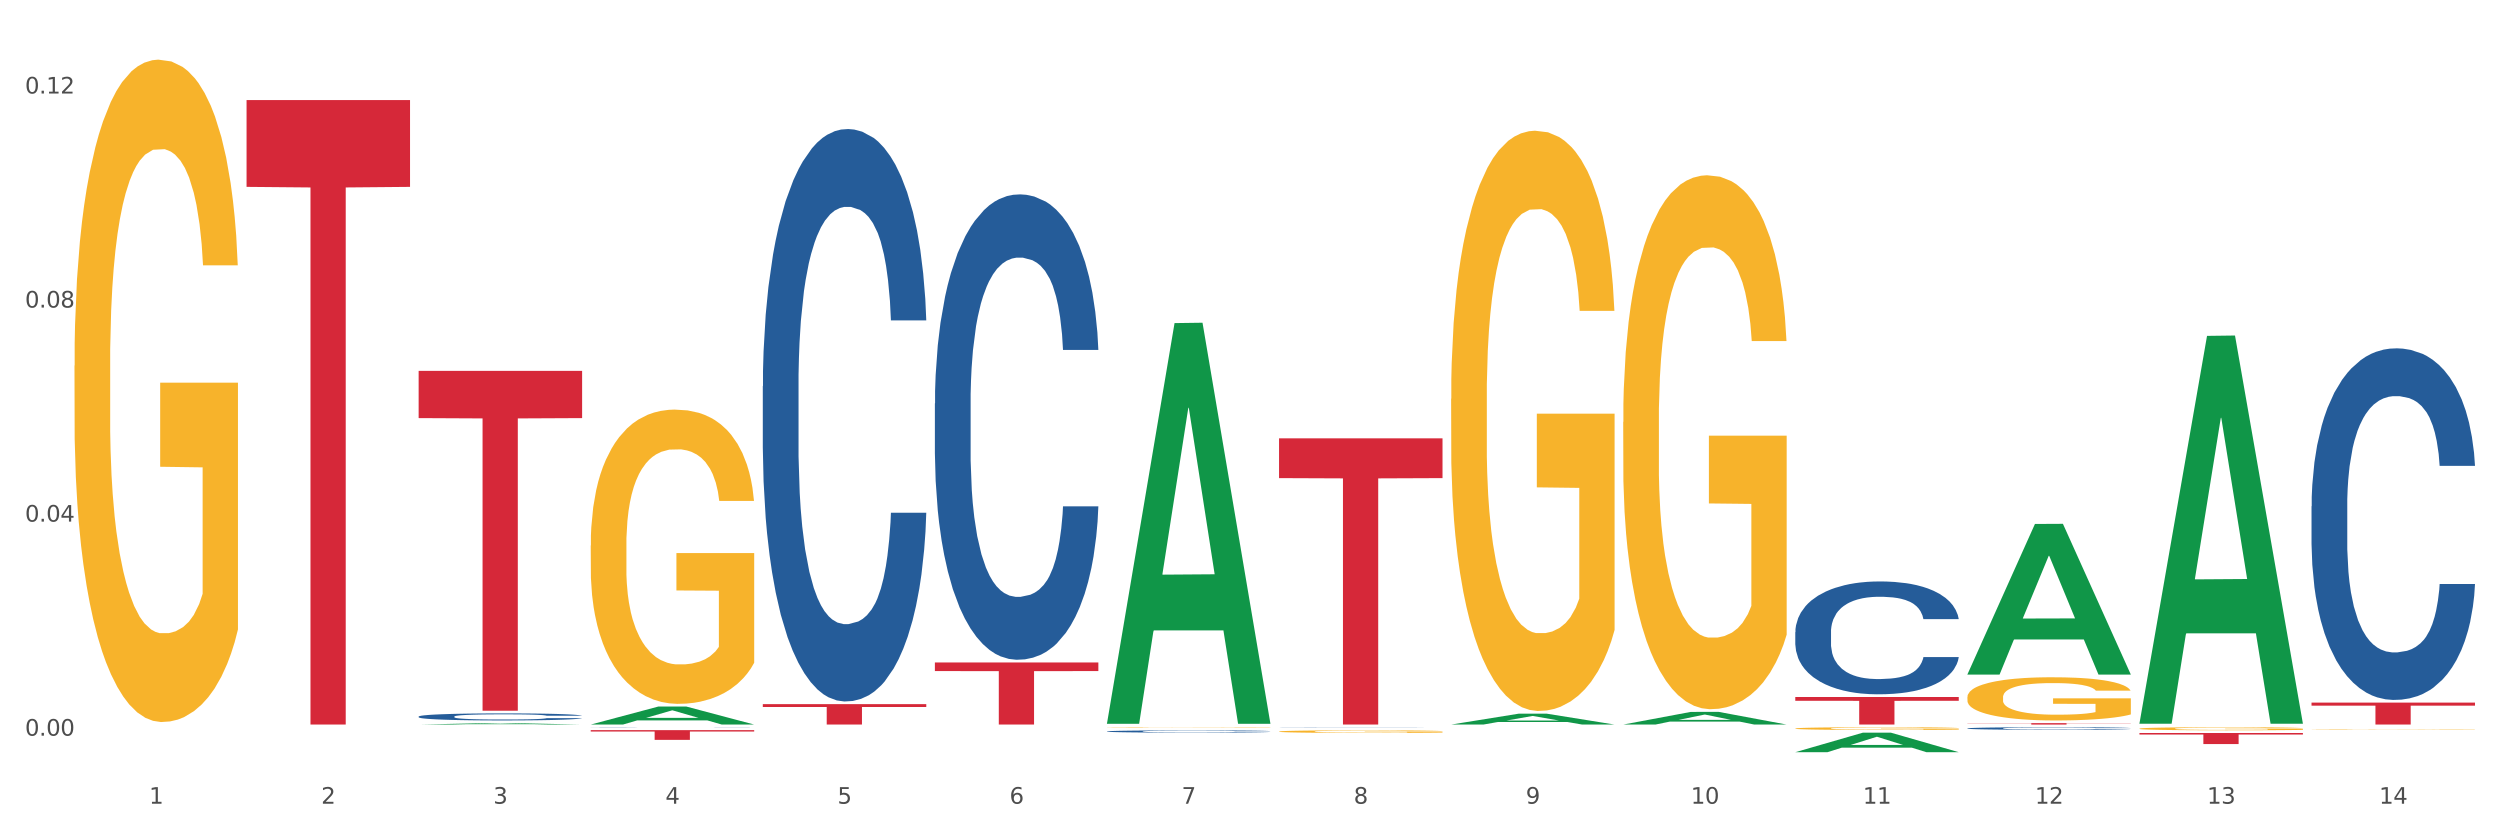
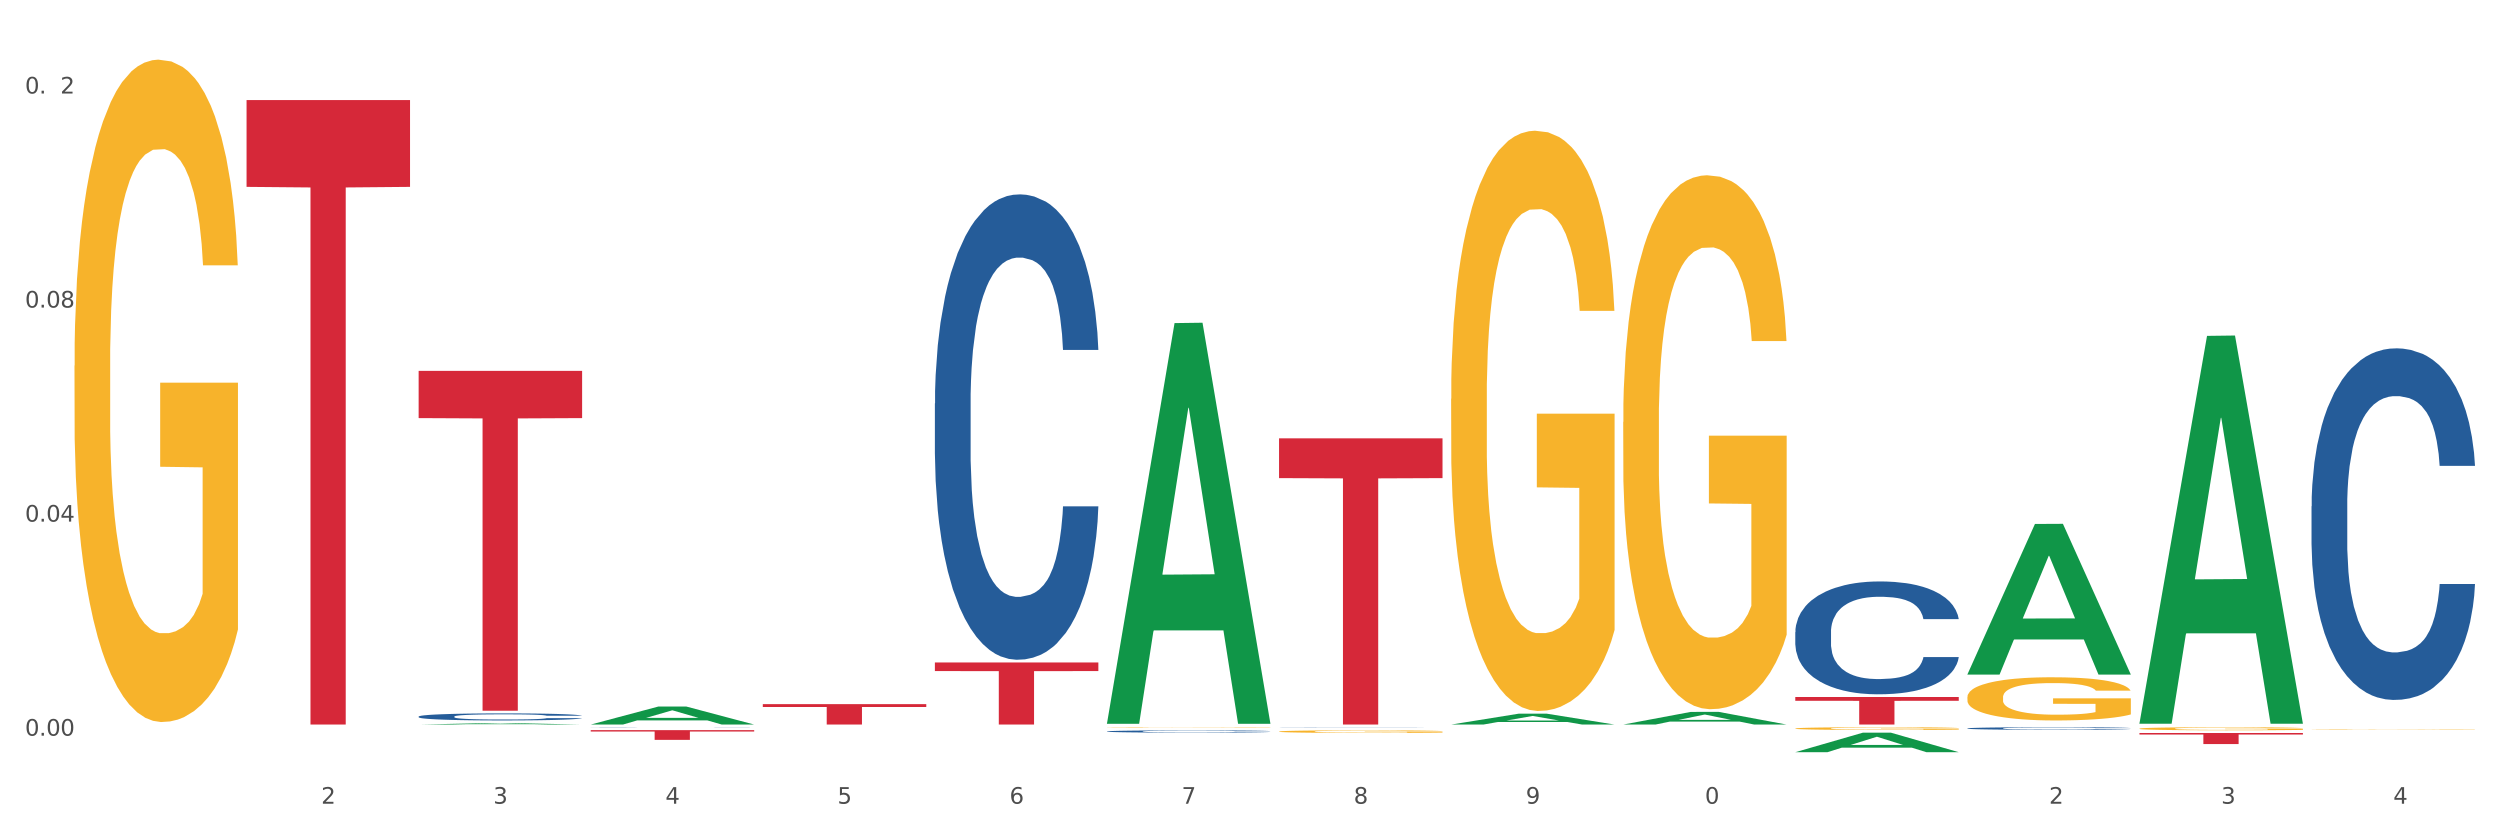
<svg xmlns="http://www.w3.org/2000/svg" xmlns:xlink="http://www.w3.org/1999/xlink" width="1080pt" height="360pt" viewBox="0 0 1080 360" version="1.1">
  <rect x="0" y="0" width="1080" height="360" fill="#333333" stroke="none" />
  <defs>
    <style type="text/css">*{stroke-linejoin: round; stroke-linecap: butt}</style>
  </defs>
  <g id="figure_1">
    <g id="patch_1">
      <path d="M 0 360  L 1080 360  L 1080 0  L 0 0  z " style="fill: #ffffff; stroke: #ffffff; stroke-linejoin: miter" />
    </g>
    <g id="axes_1">
      <g id="matplotlib.axis_1">
        <g id="xtick_1">
          <g id="text_1">
            <g style="fill: #4d4d4d" transform="translate(64.432 347.204) scale(0.096 -0.096)">
              <defs>
-                 <path id="DejaVuSans-31" d="M 794 531  L 1825 531  L 1825 4091  L 703 3866  L 703 4441  L 1819 4666  L 2450 4666  L 2450 531  L 3481 531  L 3481 0  L 794 0  L 794 531  z " transform="scale(0.016)" />
-               </defs>
+                 </defs>
              <use xlink:href="#DejaVuSans-31" />
            </g>
          </g>
        </g>
        <g id="xtick_2">
          <g id="text_2">
            <g style="fill: #4d4d4d" transform="translate(138.771 347.204) scale(0.096 -0.096)">
              <defs>
                <path id="DejaVuSans-32" d="M 1228 531  L 3431 531  L 3431 0  L 469 0  L 469 531  Q 828 903 1448 1529  Q 2069 2156 2228 2338  Q 2531 2678 2651 2914  Q 2772 3150 2772 3378  Q 2772 3750 2511 3984  Q 2250 4219 1831 4219  Q 1534 4219 1204 4116  Q 875 4013 500 3803  L 500 4441  Q 881 4594 1212 4672  Q 1544 4750 1819 4750  Q 2544 4750 2975 4387  Q 3406 4025 3406 3419  Q 3406 3131 3298 2873  Q 3191 2616 2906 2266  Q 2828 2175 2409 1742  Q 1991 1309 1228 531  z " transform="scale(0.016)" />
              </defs>
              <use xlink:href="#DejaVuSans-32" />
            </g>
          </g>
        </g>
        <g id="xtick_3">
          <g id="text_3">
            <g style="fill: #4d4d4d" transform="translate(213.109 347.204) scale(0.096 -0.096)">
              <defs>
                <path id="DejaVuSans-33" d="M 2597 2516  Q 3050 2419 3304 2112  Q 3559 1806 3559 1356  Q 3559 666 3084 287  Q 2609 -91 1734 -91  Q 1441 -91 1130 -33  Q 819 25 488 141  L 488 750  Q 750 597 1062 519  Q 1375 441 1716 441  Q 2309 441 2620 675  Q 2931 909 2931 1356  Q 2931 1769 2642 2001  Q 2353 2234 1838 2234  L 1294 2234  L 1294 2753  L 1863 2753  Q 2328 2753 2575 2939  Q 2822 3125 2822 3475  Q 2822 3834 2567 4026  Q 2313 4219 1838 4219  Q 1578 4219 1281 4162  Q 984 4106 628 3988  L 628 4550  Q 988 4650 1302 4700  Q 1616 4750 1894 4750  Q 2613 4750 3031 4423  Q 3450 4097 3450 3541  Q 3450 3153 3228 2886  Q 3006 2619 2597 2516  z " transform="scale(0.016)" />
              </defs>
              <use xlink:href="#DejaVuSans-33" />
            </g>
          </g>
        </g>
        <g id="xtick_4">
          <g id="text_4">
            <g style="fill: #4d4d4d" transform="translate(287.448 347.204) scale(0.096 -0.096)">
              <defs>
                <path id="DejaVuSans-34" d="M 2419 4116  L 825 1625  L 2419 1625  L 2419 4116  z M 2253 4666  L 3047 4666  L 3047 1625  L 3713 1625  L 3713 1100  L 3047 1100  L 3047 0  L 2419 0  L 2419 1100  L 313 1100  L 313 1709  L 2253 4666  z " transform="scale(0.016)" />
              </defs>
              <use xlink:href="#DejaVuSans-34" />
            </g>
          </g>
        </g>
        <g id="xtick_5">
          <g id="text_5">
            <g style="fill: #4d4d4d" transform="translate(361.787 347.204) scale(0.096 -0.096)">
              <defs>
                <path id="DejaVuSans-35" d="M 691 4666  L 3169 4666  L 3169 4134  L 1269 4134  L 1269 2991  Q 1406 3038 1543 3061  Q 1681 3084 1819 3084  Q 2600 3084 3056 2656  Q 3513 2228 3513 1497  Q 3513 744 3044 326  Q 2575 -91 1722 -91  Q 1428 -91 1123 -41  Q 819 9 494 109  L 494 744  Q 775 591 1075 516  Q 1375 441 1709 441  Q 2250 441 2565 725  Q 2881 1009 2881 1497  Q 2881 1984 2565 2268  Q 2250 2553 1709 2553  Q 1456 2553 1204 2497  Q 953 2441 691 2322  L 691 4666  z " transform="scale(0.016)" />
              </defs>
              <use xlink:href="#DejaVuSans-35" />
            </g>
          </g>
        </g>
        <g id="xtick_6">
          <g id="text_6">
            <g style="fill: #4d4d4d" transform="translate(436.125 347.204) scale(0.096 -0.096)">
              <defs>
                <path id="DejaVuSans-36" d="M 2113 2584  Q 1688 2584 1439 2293  Q 1191 2003 1191 1497  Q 1191 994 1439 701  Q 1688 409 2113 409  Q 2538 409 2786 701  Q 3034 994 3034 1497  Q 3034 2003 2786 2293  Q 2538 2584 2113 2584  z M 3366 4563  L 3366 3988  Q 3128 4100 2886 4159  Q 2644 4219 2406 4219  Q 1781 4219 1451 3797  Q 1122 3375 1075 2522  Q 1259 2794 1537 2939  Q 1816 3084 2150 3084  Q 2853 3084 3261 2657  Q 3669 2231 3669 1497  Q 3669 778 3244 343  Q 2819 -91 2113 -91  Q 1303 -91 875 529  Q 447 1150 447 2328  Q 447 3434 972 4092  Q 1497 4750 2381 4750  Q 2619 4750 2861 4703  Q 3103 4656 3366 4563  z " transform="scale(0.016)" />
              </defs>
              <use xlink:href="#DejaVuSans-36" />
            </g>
          </g>
        </g>
        <g id="xtick_7">
          <g id="text_7">
            <g style="fill: #4d4d4d" transform="translate(510.464 347.204) scale(0.096 -0.096)">
              <defs>
                <path id="DejaVuSans-37" d="M 525 4666  L 3525 4666  L 3525 4397  L 1831 0  L 1172 0  L 2766 4134  L 525 4134  L 525 4666  z " transform="scale(0.016)" />
              </defs>
              <use xlink:href="#DejaVuSans-37" />
            </g>
          </g>
        </g>
        <g id="xtick_8">
          <g id="text_8">
            <g style="fill: #4d4d4d" transform="translate(584.803 347.204) scale(0.096 -0.096)">
              <defs>
                <path id="DejaVuSans-38" d="M 2034 2216  Q 1584 2216 1326 1975  Q 1069 1734 1069 1313  Q 1069 891 1326 650  Q 1584 409 2034 409  Q 2484 409 2743 651  Q 3003 894 3003 1313  Q 3003 1734 2745 1975  Q 2488 2216 2034 2216  z M 1403 2484  Q 997 2584 770 2862  Q 544 3141 544 3541  Q 544 4100 942 4425  Q 1341 4750 2034 4750  Q 2731 4750 3128 4425  Q 3525 4100 3525 3541  Q 3525 3141 3298 2862  Q 3072 2584 2669 2484  Q 3125 2378 3379 2068  Q 3634 1759 3634 1313  Q 3634 634 3220 271  Q 2806 -91 2034 -91  Q 1263 -91 848 271  Q 434 634 434 1313  Q 434 1759 690 2068  Q 947 2378 1403 2484  z M 1172 3481  Q 1172 3119 1398 2916  Q 1625 2713 2034 2713  Q 2441 2713 2670 2916  Q 2900 3119 2900 3481  Q 2900 3844 2670 4047  Q 2441 4250 2034 4250  Q 1625 4250 1398 4047  Q 1172 3844 1172 3481  z " transform="scale(0.016)" />
              </defs>
              <use xlink:href="#DejaVuSans-38" />
            </g>
          </g>
        </g>
        <g id="xtick_9">
          <g id="text_9">
            <g style="fill: #4d4d4d" transform="translate(659.142 347.204) scale(0.096 -0.096)">
              <defs>
                <path id="DejaVuSans-39" d="M 703 97  L 703 672  Q 941 559 1184 500  Q 1428 441 1663 441  Q 2288 441 2617 861  Q 2947 1281 2994 2138  Q 2813 1869 2534 1725  Q 2256 1581 1919 1581  Q 1219 1581 811 2004  Q 403 2428 403 3163  Q 403 3881 828 4315  Q 1253 4750 1959 4750  Q 2769 4750 3195 4129  Q 3622 3509 3622 2328  Q 3622 1225 3098 567  Q 2575 -91 1691 -91  Q 1453 -91 1209 -44  Q 966 3 703 97  z M 1959 2075  Q 2384 2075 2632 2365  Q 2881 2656 2881 3163  Q 2881 3666 2632 3958  Q 2384 4250 1959 4250  Q 1534 4250 1286 3958  Q 1038 3666 1038 3163  Q 1038 2656 1286 2365  Q 1534 2075 1959 2075  z " transform="scale(0.016)" />
              </defs>
              <use xlink:href="#DejaVuSans-39" />
            </g>
          </g>
        </g>
        <g id="xtick_10">
          <g id="text_10">
            <g style="fill: #4d4d4d" transform="translate(730.426 347.204) scale(0.096 -0.096)">
              <defs>
                <path id="DejaVuSans-30" d="M 2034 4250  Q 1547 4250 1301 3770  Q 1056 3291 1056 2328  Q 1056 1369 1301 889  Q 1547 409 2034 409  Q 2525 409 2770 889  Q 3016 1369 3016 2328  Q 3016 3291 2770 3770  Q 2525 4250 2034 4250  z M 2034 4750  Q 2819 4750 3233 4129  Q 3647 3509 3647 2328  Q 3647 1150 3233 529  Q 2819 -91 2034 -91  Q 1250 -91 836 529  Q 422 1150 422 2328  Q 422 3509 836 4129  Q 1250 4750 2034 4750  z " transform="scale(0.016)" />
              </defs>
              <use xlink:href="#DejaVuSans-31" />
              <use xlink:href="#DejaVuSans-30" transform="translate(63.623 0)" />
            </g>
          </g>
        </g>
        <g id="xtick_11">
          <g id="text_11">
            <g style="fill: #4d4d4d" transform="translate(804.765 347.204) scale(0.096 -0.096)">
              <use xlink:href="#DejaVuSans-31" />
              <use xlink:href="#DejaVuSans-31" transform="translate(63.623 0)" />
            </g>
          </g>
        </g>
        <g id="xtick_12">
          <g id="text_12">
            <g style="fill: #4d4d4d" transform="translate(879.104 347.204) scale(0.096 -0.096)">
              <use xlink:href="#DejaVuSans-31" />
              <use xlink:href="#DejaVuSans-32" transform="translate(63.623 0)" />
            </g>
          </g>
        </g>
        <g id="xtick_13">
          <g id="text_13">
            <g style="fill: #4d4d4d" transform="translate(953.442 347.204) scale(0.096 -0.096)">
              <use xlink:href="#DejaVuSans-31" />
              <use xlink:href="#DejaVuSans-33" transform="translate(63.623 0)" />
            </g>
          </g>
        </g>
        <g id="xtick_14">
          <g id="text_14">
            <g style="fill: #4d4d4d" transform="translate(1027.781 347.204) scale(0.096 -0.096)">
              <use xlink:href="#DejaVuSans-31" />
              <use xlink:href="#DejaVuSans-34" transform="translate(63.623 0)" />
            </g>
          </g>
        </g>
        <g id="xtick_15" />
        <g id="xtick_16" />
        <g id="xtick_17" />
        <g id="xtick_18" />
        <g id="xtick_19" />
        <g id="xtick_20" />
        <g id="xtick_21" />
        <g id="xtick_22" />
        <g id="xtick_23" />
        <g id="xtick_24" />
        <g id="xtick_25" />
        <g id="xtick_26" />
        <g id="xtick_27" />
      </g>
      <g id="matplotlib.axis_2">
        <g id="ytick_1">
          <g id="text_15">
            <g style="fill: #4d4d4d" transform="translate(10.8 317.814) scale(0.096 -0.096)">
              <defs>
                <path id="DejaVuSans-2e" d="M 684 794  L 1344 794  L 1344 0  L 684 0  L 684 794  z " transform="scale(0.016)" />
              </defs>
              <use xlink:href="#DejaVuSans-30" />
              <use xlink:href="#DejaVuSans-2e" transform="translate(63.623 0)" />
              <use xlink:href="#DejaVuSans-30" transform="translate(95.41 0)" />
              <use xlink:href="#DejaVuSans-30" transform="translate(159.033 0)" />
            </g>
          </g>
        </g>
        <g id="ytick_2">
          <g id="text_16">
            <g style="fill: #4d4d4d" transform="translate(10.8 225.344) scale(0.096 -0.096)">
              <use xlink:href="#DejaVuSans-30" />
              <use xlink:href="#DejaVuSans-2e" transform="translate(63.623 0)" />
              <use xlink:href="#DejaVuSans-30" transform="translate(95.41 0)" />
              <use xlink:href="#DejaVuSans-34" transform="translate(159.033 0)" />
            </g>
          </g>
        </g>
        <g id="ytick_3">
          <g id="text_17">
            <g style="fill: #4d4d4d" transform="translate(10.8 132.873) scale(0.096 -0.096)">
              <use xlink:href="#DejaVuSans-30" />
              <use xlink:href="#DejaVuSans-2e" transform="translate(63.623 0)" />
              <use xlink:href="#DejaVuSans-30" transform="translate(95.41 0)" />
              <use xlink:href="#DejaVuSans-38" transform="translate(159.033 0)" />
            </g>
          </g>
        </g>
        <g id="ytick_4">
          <g id="text_18">
            <g style="fill: #4d4d4d" transform="translate(10.8 40.403) scale(0.096 -0.096)">
              <use xlink:href="#DejaVuSans-30" />
              <use xlink:href="#DejaVuSans-2e" transform="translate(63.623 0)" />
              <use xlink:href="#DejaVuSans-31" transform="translate(95.41 0)" />
              <use xlink:href="#DejaVuSans-32" transform="translate(159.033 0)" />
            </g>
          </g>
        </g>
        <g id="ytick_5" />
        <g id="ytick_6" />
        <g id="ytick_7" />
      </g>
      <g id="PolyCollection_1">
        <path d="M 180.852 313.012  L 180.925 313.012  L 210.048 312.389  L 222.133 312.388  L 251.474 313.013  L 237.495 313.013  L 231.161 312.868  L 201.092 312.868  L 200.874 312.87  L 194.758 313.013  L 180.852 313.013  L 180.852 313.012  L 204.878 312.781  L 227.375 312.78  L 216.236 312.522  L 216.09 312.52  L 215.945 312.522  L 204.806 312.78  L 204.878 312.781  L 180.852 313.012  z " clip-path="url(#p98facc1969)" style="fill: #109648" />
-         <path d="M 329.53 166.857  L 329.613 166.631  L 329.613 160.307  L 329.864 151.725  L 330.782 135.916  L 331.951 123.946  L 333.954 109.943  L 335.039 104.071  L 336.458 97.521  L 339.38 86.906  L 342.719 77.872  L 345.057 72.904  L 346.81 69.742  L 350.733 64.096  L 352.987 61.611  L 355.324 59.579  L 357.328 58.223  L 360.667 56.642  L 363.338 55.965  L 366.427 55.739  L 369.015 55.965  L 372.437 56.868  L 377.446 59.579  L 379.366 61.159  L 381.954 63.87  L 384.625 67.483  L 386.795 71.097  L 389.3 76.291  L 391.887 83.067  L 394.392 91.649  L 396.145 99.554  L 397.564 107.91  L 398.816 118.074  L 399.734 129.14  L 400.152 138.4  L 384.875 138.4  L 384.458 130.044  L 383.623 121.01  L 382.788 114.912  L 381.87 109.943  L 380.451 104.297  L 379.199 100.683  L 377.112 96.392  L 375.192 93.682  L 373.606 92.101  L 371.686 90.746  L 367.595 89.391  L 364.674 89.391  L 362.837 89.842  L 360.583 90.972  L 358.663 92.553  L 356.41 95.263  L 354.656 98.199  L 352.903 102.038  L 351.902 104.748  L 350.399 109.717  L 349.397 113.782  L 348.062 120.784  L 347.31 125.752  L 345.975 138.626  L 345.391 148.112  L 345.14 154.661  L 344.973 161.888  L 344.973 197.121  L 345.474 212.93  L 345.891 219.706  L 346.559 227.385  L 347.811 237.322  L 349.648 247.034  L 351.568 254.035  L 353.154 258.326  L 354.656 261.488  L 356.159 263.972  L 357.996 266.231  L 359.498 267.586  L 361.752 268.941  L 364.423 269.619  L 366.51 269.619  L 370.768 268.489  L 372.688 267.36  L 374.524 265.779  L 376.528 263.295  L 378.114 260.585  L 379.032 258.552  L 380.534 254.261  L 381.703 249.744  L 382.705 244.549  L 383.373 240.032  L 384.124 233.257  L 384.708 225.578  L 384.875 221.513  L 400.152 221.513  L 399.818 229.643  L 399.233 237.548  L 398.065 248.163  L 397.146 254.261  L 395.727 261.714  L 394.225 268.038  L 392.138 275.039  L 390.218 280.233  L 388.214 284.75  L 386.044 288.816  L 382.121 294.462  L 380.701 296.043  L 377.696 298.753  L 375.359 300.334  L 371.936 301.915  L 368.43 302.818  L 364.757 303.044  L 361.502 302.593  L 357.912 301.237  L 355.658 299.882  L 353.154 297.85  L 350.232 294.688  L 347.477 290.848  L 344.89 286.331  L 342.469 281.137  L 340.215 275.265  L 337.293 265.553  L 335.123 256.068  L 333.537 247.259  L 332.452 239.806  L 331.366 230.321  L 330.782 223.771  L 329.864 207.962  L 329.53 193.281  L 329.53 166.857  z " clip-path="url(#p98facc1969)" style="fill: #255c99" />
        <path d="M 403.869 174.305  L 403.952 174.121  L 403.952 168.98  L 404.202 162.003  L 405.121 149.15  L 406.289 139.419  L 408.293 128.035  L 409.378 123.261  L 410.797 117.936  L 413.719 109.307  L 417.058 101.962  L 419.395 97.923  L 421.148 95.352  L 425.072 90.762  L 427.326 88.742  L 429.663 87.09  L 431.666 85.988  L 435.006 84.703  L 437.677 84.152  L 440.766 83.969  L 443.353 84.152  L 446.776 84.887  L 451.785 87.09  L 453.704 88.375  L 456.292 90.579  L 458.964 93.516  L 461.134 96.454  L 463.638 100.677  L 466.226 106.185  L 468.73 113.163  L 470.483 119.589  L 471.903 126.382  L 473.155 134.645  L 474.073 143.642  L 474.49 151.17  L 459.214 151.17  L 458.797 144.376  L 457.962 137.032  L 457.127 132.074  L 456.209 128.035  L 454.79 123.445  L 453.538 120.507  L 451.451 117.018  L 449.531 114.815  L 447.945 113.53  L 446.025 112.428  L 441.934 111.326  L 439.012 111.326  L 437.176 111.694  L 434.922 112.612  L 433.002 113.897  L 430.748 116.1  L 428.995 118.487  L 427.242 121.609  L 426.24 123.812  L 424.738 127.851  L 423.736 131.156  L 422.401 136.848  L 421.649 140.888  L 420.314 151.353  L 419.729 159.065  L 419.479 164.39  L 419.312 170.265  L 419.312 198.908  L 419.813 211.761  L 420.23 217.269  L 420.898 223.512  L 422.15 231.591  L 423.987 239.486  L 425.907 245.178  L 427.493 248.667  L 428.995 251.237  L 430.498 253.257  L 432.334 255.093  L 433.837 256.195  L 436.091 257.296  L 438.762 257.847  L 440.849 257.847  L 445.106 256.929  L 447.026 256.011  L 448.863 254.726  L 450.866 252.706  L 452.452 250.503  L 453.371 248.85  L 454.873 245.362  L 456.042 241.689  L 457.044 237.466  L 457.711 233.794  L 458.463 228.286  L 459.047 222.043  L 459.214 218.738  L 474.49 218.738  L 474.156 225.348  L 473.572 231.774  L 472.403 240.404  L 471.485 245.362  L 470.066 251.421  L 468.563 256.562  L 466.477 262.254  L 464.557 266.477  L 462.553 270.149  L 460.383 273.454  L 456.459 278.044  L 455.04 279.329  L 452.035 281.533  L 449.698 282.818  L 446.275 284.103  L 442.769 284.838  L 439.096 285.021  L 435.84 284.654  L 432.251 283.552  L 429.997 282.451  L 427.493 280.798  L 424.571 278.228  L 421.816 275.106  L 419.228 271.434  L 416.808 267.211  L 414.554 262.437  L 411.632 254.542  L 409.462 246.83  L 407.875 239.67  L 406.79 233.611  L 405.705 225.899  L 405.121 220.574  L 404.202 207.722  L 403.869 195.787  L 403.869 174.305  z " clip-path="url(#p98facc1969)" style="fill: #255c99" />
        <path d="M 478.207 315.959  L 478.291 315.958  L 478.291 315.933  L 478.541 315.9  L 479.459 315.838  L 480.628 315.791  L 482.632 315.736  L 483.717 315.712  L 485.136 315.687  L 488.058 315.645  L 491.397 315.61  L 493.734 315.59  L 495.487 315.578  L 499.41 315.555  L 501.664 315.546  L 504.002 315.538  L 506.005 315.532  L 509.344 315.526  L 512.016 315.523  L 515.104 315.523  L 517.692 315.523  L 521.115 315.527  L 526.123 315.538  L 528.043 315.544  L 530.631 315.555  L 533.302 315.569  L 535.473 315.583  L 537.977 315.603  L 540.565 315.63  L 543.069 315.664  L 544.822 315.695  L 546.241 315.728  L 547.493 315.768  L 548.412 315.811  L 548.829 315.847  L 533.553 315.847  L 533.135 315.815  L 532.301 315.779  L 531.466 315.755  L 530.548 315.736  L 529.128 315.713  L 527.876 315.699  L 525.789 315.682  L 523.869 315.672  L 522.283 315.665  L 520.363 315.66  L 516.273 315.655  L 513.351 315.655  L 511.515 315.657  L 509.261 315.661  L 507.341 315.667  L 505.087 315.678  L 503.334 315.689  L 501.581 315.705  L 500.579 315.715  L 499.077 315.735  L 498.075 315.751  L 496.739 315.778  L 495.988 315.798  L 494.652 315.848  L 494.068 315.886  L 493.818 315.911  L 493.651 315.94  L 493.651 316.078  L 494.151 316.14  L 494.569 316.167  L 495.237 316.197  L 496.489 316.236  L 498.325 316.274  L 500.245 316.302  L 501.831 316.319  L 503.334 316.331  L 504.837 316.341  L 506.673 316.35  L 508.176 316.355  L 510.429 316.36  L 513.101 316.363  L 515.188 316.363  L 519.445 316.359  L 521.365 316.354  L 523.202 316.348  L 525.205 316.338  L 526.791 316.327  L 527.709 316.319  L 529.212 316.303  L 530.381 316.285  L 531.382 316.264  L 532.05 316.247  L 532.801 316.22  L 533.386 316.19  L 533.553 316.174  L 548.829 316.174  L 548.495 316.206  L 547.911 316.237  L 546.742 316.279  L 545.824 316.303  L 544.405 316.332  L 542.902 316.357  L 540.815 316.384  L 538.895 316.405  L 536.892 316.422  L 534.721 316.438  L 530.798 316.461  L 529.379 316.467  L 526.374 316.477  L 524.036 316.484  L 520.614 316.49  L 517.108 316.493  L 513.435 316.494  L 510.179 316.493  L 506.59 316.487  L 504.336 316.482  L 501.831 316.474  L 498.91 316.461  L 496.155 316.446  L 493.567 316.429  L 491.146 316.408  L 488.892 316.385  L 485.971 316.347  L 483.8 316.31  L 482.214 316.275  L 481.129 316.246  L 480.044 316.209  L 479.459 316.183  L 478.541 316.121  L 478.207 316.063  L 478.207 315.959  z " clip-path="url(#p98facc1969)" style="fill: #255c99" />
        <path d="M 552.546 314.291  L 552.629 314.291  L 552.629 314.288  L 552.88 314.285  L 553.798 314.278  L 554.967 314.273  L 556.97 314.267  L 558.055 314.264  L 559.475 314.261  L 562.396 314.257  L 565.735 314.253  L 568.073 314.251  L 569.826 314.249  L 573.749 314.247  L 576.003 314.246  L 578.34 314.245  L 580.344 314.244  L 583.683 314.244  L 586.354 314.243  L 589.443 314.243  L 592.031 314.243  L 595.453 314.244  L 600.462 314.245  L 602.382 314.246  L 604.97 314.247  L 607.641 314.248  L 609.811 314.25  L 612.316 314.252  L 614.903 314.255  L 617.408 314.259  L 619.161 314.262  L 620.58 314.266  L 621.832 314.27  L 622.75 314.275  L 623.168 314.279  L 607.891 314.279  L 607.474 314.275  L 606.639 314.271  L 605.804 314.269  L 604.886 314.267  L 603.467 314.264  L 602.215 314.263  L 600.128 314.261  L 598.208 314.26  L 596.622 314.259  L 594.702 314.258  L 590.612 314.258  L 587.69 314.258  L 585.853 314.258  L 583.6 314.258  L 581.68 314.259  L 579.426 314.26  L 577.673 314.262  L 575.92 314.263  L 574.918 314.264  L 573.415 314.267  L 572.414 314.268  L 571.078 314.271  L 570.327 314.274  L 568.991 314.279  L 568.407 314.283  L 568.156 314.286  L 567.989 314.289  L 567.989 314.304  L 568.49 314.311  L 568.908 314.314  L 569.575 314.317  L 570.827 314.322  L 572.664 314.326  L 574.584 314.329  L 576.17 314.331  L 577.673 314.332  L 579.175 314.333  L 581.012 314.334  L 582.514 314.335  L 584.768 314.335  L 587.439 314.336  L 589.526 314.336  L 593.784 314.335  L 595.704 314.335  L 597.54 314.334  L 599.544 314.333  L 601.13 314.332  L 602.048 314.331  L 603.551 314.329  L 604.719 314.327  L 605.721 314.325  L 606.389 314.323  L 607.14 314.32  L 607.724 314.317  L 607.891 314.315  L 623.168 314.315  L 622.834 314.318  L 622.249 314.322  L 621.081 314.326  L 620.163 314.329  L 618.743 314.332  L 617.241 314.335  L 615.154 314.338  L 613.234 314.34  L 611.23 314.342  L 609.06 314.344  L 605.137 314.346  L 603.718 314.347  L 600.712 314.348  L 598.375 314.349  L 594.952 314.349  L 591.446 314.35  L 587.773 314.35  L 584.518 314.35  L 580.928 314.349  L 578.674 314.349  L 576.17 314.348  L 573.248 314.346  L 570.494 314.345  L 567.906 314.343  L 565.485 314.341  L 563.231 314.338  L 560.309 314.334  L 558.139 314.33  L 556.553 314.326  L 555.468 314.323  L 554.382 314.319  L 553.798 314.316  L 552.88 314.309  L 552.546 314.303  L 552.546 314.291  z " clip-path="url(#p98facc1969)" style="fill: #255c99" />
        <path d="M 775.562 273.089  L 775.646 273.044  L 775.646 271.798  L 775.896 270.106  L 776.814 266.989  L 777.983 264.629  L 779.986 261.868  L 781.072 260.71  L 782.491 259.419  L 785.412 257.326  L 788.752 255.545  L 791.089 254.565  L 792.842 253.942  L 796.765 252.829  L 799.019 252.339  L 801.357 251.938  L 803.36 251.671  L 806.699 251.359  L 809.37 251.226  L 812.459 251.181  L 815.047 251.226  L 818.469 251.404  L 823.478 251.938  L 825.398 252.25  L 827.986 252.784  L 830.657 253.497  L 832.828 254.209  L 835.332 255.233  L 837.92 256.569  L 840.424 258.261  L 842.177 259.82  L 843.596 261.467  L 844.848 263.471  L 845.766 265.653  L 846.184 267.478  L 830.908 267.478  L 830.49 265.831  L 829.655 264.05  L 828.821 262.847  L 827.902 261.868  L 826.483 260.755  L 825.231 260.042  L 823.144 259.196  L 821.224 258.662  L 819.638 258.35  L 817.718 258.083  L 813.628 257.816  L 810.706 257.816  L 808.87 257.905  L 806.616 258.128  L 804.696 258.439  L 802.442 258.974  L 800.689 259.552  L 798.936 260.309  L 797.934 260.844  L 796.431 261.823  L 795.43 262.625  L 794.094 264.005  L 793.343 264.985  L 792.007 267.523  L 791.423 269.393  L 791.172 270.684  L 791.005 272.109  L 791.005 279.056  L 791.506 282.173  L 791.924 283.508  L 792.591 285.022  L 793.844 286.982  L 795.68 288.896  L 797.6 290.277  L 799.186 291.123  L 800.689 291.746  L 802.191 292.236  L 804.028 292.681  L 805.53 292.948  L 807.784 293.215  L 810.456 293.349  L 812.543 293.349  L 816.8 293.126  L 818.72 292.904  L 820.556 292.592  L 822.56 292.102  L 824.146 291.568  L 825.064 291.167  L 826.567 290.321  L 827.735 289.431  L 828.737 288.406  L 829.405 287.516  L 830.156 286.18  L 830.741 284.666  L 830.908 283.865  L 846.184 283.865  L 845.85 285.468  L 845.266 287.026  L 844.097 289.119  L 843.179 290.321  L 841.76 291.791  L 840.257 293.037  L 838.17 294.418  L 836.25 295.442  L 834.247 296.332  L 832.076 297.134  L 828.153 298.247  L 826.734 298.559  L 823.728 299.093  L 821.391 299.405  L 817.969 299.717  L 814.463 299.895  L 810.79 299.939  L 807.534 299.85  L 803.944 299.583  L 801.69 299.316  L 799.186 298.915  L 796.264 298.292  L 793.51 297.535  L 790.922 296.644  L 788.501 295.62  L 786.247 294.462  L 783.325 292.548  L 781.155 290.677  L 779.569 288.941  L 778.484 287.471  L 777.399 285.601  L 776.814 284.31  L 775.896 281.193  L 775.562 278.299  L 775.562 273.089  z " clip-path="url(#p98facc1969)" style="fill: #255c99" />
        <path d="M 849.901 314.661  L 849.984 314.66  L 849.984 314.632  L 850.235 314.594  L 851.153 314.523  L 852.322 314.47  L 854.325 314.408  L 855.41 314.382  L 856.829 314.353  L 859.751 314.306  L 863.09 314.265  L 865.428 314.243  L 867.181 314.229  L 871.104 314.204  L 873.358 314.193  L 875.695 314.184  L 877.699 314.178  L 881.038 314.171  L 883.709 314.168  L 886.798 314.167  L 889.386 314.168  L 892.808 314.172  L 897.817 314.184  L 899.737 314.191  L 902.325 314.203  L 904.996 314.219  L 907.166 314.235  L 909.671 314.258  L 912.258 314.288  L 914.763 314.327  L 916.516 314.362  L 917.935 314.399  L 919.187 314.444  L 920.105 314.493  L 920.523 314.534  L 905.246 314.534  L 904.829 314.497  L 903.994 314.457  L 903.159 314.43  L 902.241 314.408  L 900.822 314.383  L 899.57 314.367  L 897.483 314.348  L 895.563 314.336  L 893.977 314.329  L 892.057 314.323  L 887.966 314.317  L 885.045 314.317  L 883.208 314.319  L 880.954 314.324  L 879.034 314.331  L 876.78 314.343  L 875.027 314.356  L 873.274 314.373  L 872.273 314.385  L 870.77 314.407  L 869.768 314.425  L 868.433 314.456  L 867.681 314.478  L 866.346 314.536  L 865.761 314.578  L 865.511 314.607  L 865.344 314.639  L 865.344 314.796  L 865.845 314.866  L 866.262 314.896  L 866.93 314.93  L 868.182 314.974  L 870.019 315.017  L 871.939 315.049  L 873.525 315.068  L 875.027 315.082  L 876.53 315.093  L 878.367 315.103  L 879.869 315.109  L 882.123 315.115  L 884.794 315.118  L 886.881 315.118  L 891.139 315.113  L 893.059 315.108  L 894.895 315.101  L 896.899 315.09  L 898.485 315.078  L 899.403 315.069  L 900.905 315.05  L 902.074 315.03  L 903.076 315.006  L 903.744 314.986  L 904.495 314.956  L 905.079 314.922  L 905.246 314.904  L 920.523 314.904  L 920.189 314.94  L 919.604 314.975  L 918.436 315.022  L 917.517 315.05  L 916.098 315.083  L 914.596 315.111  L 912.509 315.142  L 910.589 315.165  L 908.585 315.185  L 906.415 315.203  L 902.491 315.228  L 901.072 315.235  L 898.067 315.247  L 895.73 315.254  L 892.307 315.261  L 888.801 315.265  L 885.128 315.266  L 881.873 315.264  L 878.283 315.258  L 876.029 315.252  L 873.525 315.243  L 870.603 315.229  L 867.848 315.212  L 865.261 315.192  L 862.84 315.169  L 860.586 315.143  L 857.664 315.1  L 855.494 315.058  L 853.908 315.018  L 852.823 314.985  L 851.737 314.943  L 851.153 314.914  L 850.235 314.844  L 849.901 314.778  L 849.901 314.661  z " clip-path="url(#p98facc1969)" style="fill: #255c99" />
        <path d="M 998.578 218.728  L 998.662 218.589  L 998.662 214.705  L 998.912 209.434  L 999.83 199.723  L 1000.999 192.371  L 1003.003 183.77  L 1004.088 180.163  L 1005.507 176.141  L 1008.429 169.621  L 1011.768 164.072  L 1014.105 161.02  L 1015.858 159.078  L 1019.781 155.61  L 1022.035 154.084  L 1024.373 152.835  L 1026.376 152.003  L 1029.715 151.032  L 1032.387 150.616  L 1035.475 150.477  L 1038.063 150.616  L 1041.486 151.171  L 1046.494 152.835  L 1048.414 153.806  L 1051.002 155.471  L 1053.673 157.691  L 1055.844 159.91  L 1058.348 163.101  L 1060.936 167.262  L 1063.44 172.534  L 1065.193 177.389  L 1066.612 182.522  L 1067.864 188.764  L 1068.783 195.562  L 1069.2 201.249  L 1053.924 201.249  L 1053.506 196.116  L 1052.671 190.568  L 1051.837 186.822  L 1050.918 183.77  L 1049.499 180.302  L 1048.247 178.083  L 1046.16 175.447  L 1044.24 173.782  L 1042.654 172.811  L 1040.734 171.979  L 1036.644 171.147  L 1033.722 171.147  L 1031.886 171.424  L 1029.632 172.118  L 1027.712 173.089  L 1025.458 174.753  L 1023.705 176.557  L 1021.952 178.915  L 1020.95 180.58  L 1019.448 183.631  L 1018.446 186.128  L 1017.11 190.429  L 1016.359 193.481  L 1015.023 201.388  L 1014.439 207.214  L 1014.188 211.237  L 1014.022 215.676  L 1014.022 237.317  L 1014.522 247.027  L 1014.94 251.189  L 1015.608 255.905  L 1016.86 262.009  L 1018.696 267.974  L 1020.616 272.275  L 1022.202 274.91  L 1023.705 276.852  L 1025.207 278.378  L 1027.044 279.766  L 1028.547 280.598  L 1030.8 281.43  L 1033.472 281.846  L 1035.559 281.846  L 1039.816 281.153  L 1041.736 280.459  L 1043.572 279.488  L 1045.576 277.962  L 1047.162 276.297  L 1048.08 275.049  L 1049.583 272.413  L 1050.752 269.639  L 1051.753 266.448  L 1052.421 263.674  L 1053.172 259.512  L 1053.757 254.796  L 1053.924 252.299  L 1069.2 252.299  L 1068.866 257.293  L 1068.282 262.148  L 1067.113 268.668  L 1066.195 272.413  L 1064.776 276.991  L 1063.273 280.875  L 1061.186 285.176  L 1059.266 288.366  L 1057.263 291.141  L 1055.092 293.638  L 1051.169 297.106  L 1049.75 298.077  L 1046.745 299.741  L 1044.407 300.712  L 1040.985 301.684  L 1037.479 302.238  L 1033.806 302.377  L 1030.55 302.1  L 1026.96 301.267  L 1024.707 300.435  L 1022.202 299.187  L 1019.281 297.244  L 1016.526 294.886  L 1013.938 292.112  L 1011.517 288.921  L 1009.263 285.314  L 1006.342 279.349  L 1004.171 273.523  L 1002.585 268.113  L 1001.5 263.535  L 1000.415 257.709  L 999.83 253.686  L 998.912 243.975  L 998.578 234.958  L 998.578 218.728  z " clip-path="url(#p98facc1969)" style="fill: #255c99" />
        <path d="M 32.175 157.996  L 32.258 157.734  L 32.258 148.326  L 32.425 140.225  L 33.259 120.624  L 34.51 104.422  L 35.427 95.798  L 36.344 88.741  L 37.428 81.685  L 38.762 74.368  L 41.18 63.653  L 42.681 58.165  L 44.515 52.416  L 47.85 44.053  L 50.268 39.349  L 52.77 35.429  L 56.855 30.725  L 59.523 28.634  L 62.358 27.066  L 65.777 26.021  L 68.361 25.759  L 74.031 26.544  L 78.867 28.896  L 81.202 30.725  L 84.203 33.861  L 85.788 35.952  L 88.372 40.133  L 91.04 45.621  L 92.875 50.325  L 95.626 59.211  L 97.711 68.096  L 99.628 79.072  L 100.629 86.651  L 101.379 93.707  L 102.046 101.808  L 102.713 114.614  L 87.705 114.614  L 87.122 105.467  L 86.204 96.843  L 84.87 88.48  L 83.703 83.253  L 81.702 76.72  L 79.868 72.539  L 77.95 69.403  L 75.615 66.789  L 73.781 65.483  L 71.196 64.437  L 66.11 64.699  L 62.692 66.789  L 60.357 69.403  L 58.856 71.755  L 57.522 74.368  L 56.021 78.027  L 54.27 83.515  L 53.02 88.48  L 51.769 94.752  L 50.768 101.024  L 49.851 108.342  L 49.101 116.182  L 48.517 124.283  L 48.017 134.214  L 47.6 150.678  L 47.6 186.481  L 47.767 194.583  L 48.184 205.297  L 48.684 213.399  L 49.518 223.068  L 50.268 229.602  L 51.686 239.01  L 53.27 246.85  L 54.52 251.815  L 55.771 255.997  L 57.939 261.746  L 60.357 266.45  L 62.441 269.325  L 65.276 271.938  L 67.194 272.983  L 68.862 273.506  L 72.947 273.506  L 75.865 272.722  L 79.117 270.893  L 81.619 268.541  L 83.703 265.666  L 86.038 260.962  L 87.538 256.519  L 87.538 201.9  L 69.195 201.639  L 69.195 165.313  L 102.797 165.313  L 102.797 271.938  L 101.379 277.426  L 99.795 282.392  L 98.128 286.834  L 95.626 292.322  L 92.625 297.549  L 89.956 301.208  L 87.122 304.344  L 83.786 307.218  L 79.451 309.832  L 76.783 310.877  L 73.447 311.661  L 69.529 311.922  L 66.11 311.4  L 62.775 310.093  L 59.273 307.741  L 55.855 304.344  L 53.27 300.946  L 50.685 296.765  L 47.934 291.277  L 45.766 286.05  L 44.098 281.346  L 42.264 275.335  L 40.263 267.495  L 38.762 260.439  L 37.428 253.122  L 36.01 243.714  L 35.01 235.612  L 34.009 225.42  L 33.426 217.842  L 32.759 206.081  L 32.258 189.617  L 32.175 157.996  z " clip-path="url(#p98facc1969)" style="fill: #f7b32b" />
-         <path d="M 255.191 235.687  L 255.275 235.571  L 255.275 231.391  L 255.441 227.792  L 256.275 219.085  L 257.526 211.887  L 258.443 208.056  L 259.36 204.921  L 260.444 201.787  L 261.778 198.536  L 264.196 193.776  L 265.697 191.338  L 267.531 188.784  L 270.866 185.069  L 273.284 182.979  L 275.786 181.238  L 279.871 179.148  L 282.539 178.219  L 285.374 177.522  L 288.793 177.058  L 291.377 176.942  L 297.047 177.29  L 301.883 178.335  L 304.218 179.148  L 307.219 180.541  L 308.804 181.47  L 311.388 183.327  L 314.057 185.765  L 315.891 187.855  L 318.642 191.802  L 320.727 195.75  L 322.645 200.626  L 323.645 203.992  L 324.395 207.127  L 325.062 210.726  L 325.73 216.415  L 310.721 216.415  L 310.138 212.351  L 309.221 208.52  L 307.886 204.805  L 306.719 202.483  L 304.718 199.581  L 302.884 197.723  L 300.966 196.33  L 298.631 195.169  L 296.797 194.589  L 294.212 194.124  L 289.126 194.24  L 285.708 195.169  L 283.373 196.33  L 281.872 197.375  L 280.538 198.536  L 279.037 200.161  L 277.286 202.599  L 276.036 204.805  L 274.785 207.591  L 273.785 210.378  L 272.867 213.628  L 272.117 217.111  L 271.533 220.71  L 271.033 225.122  L 270.616 232.436  L 270.616 248.341  L 270.783 251.94  L 271.2 256.7  L 271.7 260.299  L 272.534 264.595  L 273.284 267.497  L 274.702 271.676  L 276.286 275.159  L 277.537 277.365  L 278.787 279.223  L 280.955 281.777  L 283.373 283.866  L 285.458 285.144  L 288.292 286.304  L 290.21 286.769  L 291.878 287.001  L 295.963 287.001  L 298.882 286.653  L 302.133 285.84  L 304.635 284.795  L 306.719 283.518  L 309.054 281.428  L 310.555 279.455  L 310.555 255.191  L 292.211 255.075  L 292.211 238.937  L 325.813 238.937  L 325.813 286.304  L 324.395 288.743  L 322.811 290.948  L 321.144 292.922  L 318.642 295.36  L 315.641 297.682  L 312.973 299.307  L 310.138 300.7  L 306.803 301.977  L 302.467 303.138  L 299.799 303.603  L 296.464 303.951  L 292.545 304.067  L 289.126 303.835  L 285.791 303.255  L 282.289 302.21  L 278.871 300.7  L 276.286 299.191  L 273.701 297.334  L 270.95 294.896  L 268.782 292.574  L 267.114 290.484  L 265.28 287.814  L 263.279 284.331  L 261.778 281.196  L 260.444 277.946  L 259.027 273.766  L 258.026 270.167  L 257.025 265.639  L 256.442 262.273  L 255.775 257.048  L 255.275 249.734  L 255.191 235.687  z " clip-path="url(#p98facc1969)" style="fill: #f7b32b" />
        <path d="M 478.207 314.26  L 478.291 314.26  L 478.291 314.253  L 478.457 314.248  L 479.291 314.234  L 480.542 314.223  L 481.459 314.216  L 482.376 314.211  L 483.46 314.206  L 484.794 314.201  L 487.212 314.194  L 488.713 314.19  L 490.547 314.186  L 493.882 314.18  L 496.3 314.177  L 498.802 314.174  L 502.887 314.171  L 505.555 314.169  L 508.39 314.168  L 511.809 314.167  L 514.394 314.167  L 520.063 314.168  L 524.899 314.169  L 527.234 314.171  L 530.236 314.173  L 531.82 314.174  L 534.405 314.177  L 537.073 314.181  L 538.907 314.184  L 541.658 314.191  L 543.743 314.197  L 545.661 314.205  L 546.661 314.21  L 547.412 314.215  L 548.079 314.221  L 548.746 314.23  L 533.737 314.23  L 533.154 314.223  L 532.237 314.217  L 530.903 314.211  L 529.735 314.208  L 527.734 314.203  L 525.9 314.2  L 523.982 314.198  L 521.648 314.196  L 519.813 314.195  L 517.228 314.194  L 512.142 314.194  L 508.724 314.196  L 506.389 314.198  L 504.888 314.199  L 503.554 314.201  L 502.054 314.204  L 500.303 314.208  L 499.052 314.211  L 497.801 314.216  L 496.801 314.22  L 495.884 314.225  L 495.133 314.231  L 494.549 314.237  L 494.049 314.244  L 493.632 314.255  L 493.632 314.28  L 493.799 314.286  L 494.216 314.294  L 494.716 314.299  L 495.55 314.306  L 496.3 314.311  L 497.718 314.317  L 499.302 314.323  L 500.553 314.327  L 501.803 314.329  L 503.971 314.334  L 506.389 314.337  L 508.474 314.339  L 511.309 314.341  L 513.226 314.341  L 514.894 314.342  L 518.979 314.342  L 521.898 314.341  L 525.149 314.34  L 527.651 314.338  L 529.735 314.336  L 532.07 314.333  L 533.571 314.33  L 533.571 314.291  L 515.227 314.291  L 515.227 314.265  L 548.829 314.265  L 548.829 314.341  L 547.412 314.345  L 545.827 314.348  L 544.16 314.351  L 541.658 314.355  L 538.657 314.359  L 535.989 314.361  L 533.154 314.364  L 529.819 314.366  L 525.483 314.367  L 522.815 314.368  L 519.48 314.369  L 515.561 314.369  L 512.142 314.369  L 508.807 314.368  L 505.305 314.366  L 501.887 314.364  L 499.302 314.361  L 496.717 314.358  L 493.966 314.354  L 491.798 314.351  L 490.13 314.347  L 488.296 314.343  L 486.295 314.338  L 484.794 314.333  L 483.46 314.327  L 482.043 314.321  L 481.042 314.315  L 480.042 314.308  L 479.458 314.303  L 478.791 314.294  L 478.291 314.283  L 478.207 314.26  z " clip-path="url(#p98facc1969)" style="fill: #f7b32b" />
        <path d="M 552.546 316.021  L 552.629 316.02  L 552.629 315.983  L 552.796 315.952  L 553.63 315.875  L 554.881 315.812  L 555.798 315.778  L 556.715 315.75  L 557.799 315.723  L 559.133 315.694  L 561.551 315.652  L 563.052 315.63  L 564.886 315.608  L 568.221 315.575  L 570.639 315.557  L 573.141 315.541  L 577.226 315.523  L 579.894 315.515  L 582.729 315.509  L 586.148 315.505  L 588.732 315.504  L 594.402 315.507  L 599.238 315.516  L 601.573 315.523  L 604.574 315.535  L 606.158 315.544  L 608.743 315.56  L 611.411 315.581  L 613.246 315.6  L 615.997 315.635  L 618.082 315.669  L 619.999 315.712  L 621 315.742  L 621.75 315.77  L 622.417 315.801  L 623.084 315.851  L 608.076 315.851  L 607.493 315.816  L 606.575 315.782  L 605.241 315.749  L 604.074 315.729  L 602.073 315.703  L 600.239 315.687  L 598.321 315.674  L 595.986 315.664  L 594.152 315.659  L 591.567 315.655  L 586.481 315.656  L 583.063 315.664  L 580.728 315.674  L 579.227 315.684  L 577.893 315.694  L 576.392 315.708  L 574.641 315.73  L 573.391 315.749  L 572.14 315.774  L 571.139 315.798  L 570.222 315.827  L 569.472 315.858  L 568.888 315.889  L 568.388 315.928  L 567.971 315.993  L 567.971 316.133  L 568.138 316.165  L 568.555 316.207  L 569.055 316.238  L 569.889 316.276  L 570.639 316.302  L 572.057 316.339  L 573.641 316.369  L 574.891 316.389  L 576.142 316.405  L 578.31 316.428  L 580.728 316.446  L 582.812 316.457  L 585.647 316.467  L 587.565 316.472  L 589.233 316.474  L 593.318 316.474  L 596.236 316.471  L 599.488 316.463  L 601.99 316.454  L 604.074 316.443  L 606.409 316.424  L 607.909 316.407  L 607.909 316.193  L 589.566 316.192  L 589.566 316.05  L 623.168 316.05  L 623.168 316.467  L 621.75 316.489  L 620.166 316.508  L 618.499 316.526  L 615.997 316.547  L 612.996 316.568  L 610.327 316.582  L 607.493 316.594  L 604.157 316.606  L 599.822 316.616  L 597.154 316.62  L 593.818 316.623  L 589.9 316.624  L 586.481 316.622  L 583.146 316.617  L 579.644 316.608  L 576.226 316.594  L 573.641 316.581  L 571.056 316.565  L 568.305 316.543  L 566.137 316.523  L 564.469 316.504  L 562.635 316.481  L 560.634 316.45  L 559.133 316.422  L 557.799 316.394  L 556.381 316.357  L 555.381 316.325  L 554.38 316.285  L 553.797 316.256  L 553.13 316.21  L 552.629 316.145  L 552.546 316.021  z " clip-path="url(#p98facc1969)" style="fill: #f7b32b" />
        <path d="M 626.885 172.308  L 626.968 172.079  L 626.968 163.837  L 627.135 156.74  L 627.969 139.57  L 629.219 125.376  L 630.136 117.821  L 631.054 111.64  L 632.138 105.459  L 633.472 99.048  L 635.89 89.662  L 637.39 84.854  L 639.225 79.818  L 642.56 72.492  L 644.978 68.371  L 647.479 64.937  L 651.565 60.816  L 654.233 58.985  L 657.068 57.611  L 660.486 56.695  L 663.071 56.466  L 668.741 57.153  L 673.577 59.214  L 675.911 60.816  L 678.913 63.563  L 680.497 65.395  L 683.082 69.058  L 685.75 73.865  L 687.584 77.986  L 690.336 85.77  L 692.42 93.554  L 694.338 103.169  L 695.339 109.808  L 696.089 115.99  L 696.756 123.087  L 697.423 134.304  L 682.415 134.304  L 681.831 126.292  L 680.914 118.737  L 679.58 111.411  L 678.413 106.832  L 676.412 101.109  L 674.577 97.446  L 672.66 94.699  L 670.325 92.409  L 668.491 91.265  L 665.906 90.349  L 660.82 90.578  L 657.401 92.409  L 655.067 94.699  L 653.566 96.759  L 652.232 99.048  L 650.731 102.253  L 648.98 107.061  L 647.729 111.411  L 646.479 116.905  L 645.478 122.4  L 644.561 128.81  L 643.811 135.678  L 643.227 142.775  L 642.727 151.475  L 642.31 165.897  L 642.31 197.262  L 642.476 204.359  L 642.893 213.745  L 643.394 220.842  L 644.227 229.313  L 644.978 235.036  L 646.395 243.278  L 647.979 250.146  L 649.23 254.496  L 650.481 258.159  L 652.649 263.195  L 655.067 267.316  L 657.151 269.834  L 659.986 272.124  L 661.904 273.039  L 663.571 273.497  L 667.657 273.497  L 670.575 272.81  L 673.827 271.208  L 676.328 269.147  L 678.413 266.629  L 680.747 262.508  L 682.248 258.616  L 682.248 210.769  L 663.905 210.54  L 663.905 178.718  L 697.506 178.718  L 697.506 272.124  L 696.089 276.931  L 694.505 281.281  L 692.837 285.173  L 690.336 289.981  L 687.334 294.559  L 684.666 297.764  L 681.831 300.512  L 678.496 303.03  L 674.16 305.319  L 671.492 306.235  L 668.157 306.922  L 664.238 307.151  L 660.82 306.693  L 657.485 305.548  L 653.983 303.488  L 650.564 300.512  L 647.979 297.535  L 645.395 293.872  L 642.643 289.065  L 640.475 284.486  L 638.808 280.365  L 636.974 275.1  L 634.972 268.232  L 633.472 262.05  L 632.138 255.64  L 630.72 247.399  L 629.72 240.302  L 628.719 231.373  L 628.135 224.734  L 627.468 214.432  L 626.968 200.009  L 626.885 172.308  z " clip-path="url(#p98facc1969)" style="fill: #f7b32b" />
        <path d="M 255.191 314.216  L 255.275 314.216  L 255.275 314.213  L 255.525 314.21  L 256.443 314.203  L 257.612 314.197  L 259.615 314.191  L 260.701 314.188  L 262.12 314.186  L 265.041 314.181  L 268.381 314.177  L 270.718 314.175  L 272.471 314.173  L 276.394 314.171  L 278.648 314.17  L 280.986 314.169  L 282.989 314.168  L 286.328 314.167  L 288.999 314.167  L 292.088 314.167  L 294.676 314.167  L 298.098 314.167  L 303.107 314.169  L 305.027 314.169  L 307.615 314.171  L 310.286 314.172  L 312.457 314.174  L 314.961 314.176  L 317.549 314.179  L 320.053 314.183  L 321.806 314.186  L 323.225 314.19  L 324.477 314.195  L 325.396 314.2  L 325.813 314.204  L 310.537 314.204  L 310.119 314.2  L 309.284 314.196  L 308.45 314.193  L 307.531 314.191  L 306.112 314.189  L 304.86 314.187  L 302.773 314.185  L 300.853 314.184  L 299.267 314.183  L 297.347 314.183  L 293.257 314.182  L 290.335 314.182  L 288.499 314.182  L 286.245 314.183  L 284.325 314.183  L 282.071 314.185  L 280.318 314.186  L 278.565 314.188  L 277.563 314.189  L 276.06 314.191  L 275.059 314.193  L 273.723 314.196  L 272.972 314.198  L 271.636 314.204  L 271.052 314.208  L 270.801 314.211  L 270.634 314.214  L 270.634 314.23  L 271.135 314.237  L 271.553 314.24  L 272.22 314.243  L 273.473 314.247  L 275.309 314.252  L 277.229 314.255  L 278.815 314.257  L 280.318 314.258  L 281.82 314.259  L 283.657 314.26  L 285.159 314.261  L 287.413 314.261  L 290.085 314.262  L 292.172 314.262  L 296.429 314.261  L 298.349 314.261  L 300.185 314.26  L 302.189 314.259  L 303.775 314.258  L 304.693 314.257  L 306.196 314.255  L 307.364 314.253  L 308.366 314.251  L 309.034 314.249  L 309.785 314.246  L 310.37 314.242  L 310.537 314.24  L 325.813 314.24  L 325.479 314.244  L 324.895 314.248  L 323.726 314.252  L 322.808 314.255  L 321.389 314.258  L 319.886 314.261  L 317.799 314.264  L 315.879 314.267  L 313.876 314.269  L 311.705 314.27  L 307.782 314.273  L 306.363 314.274  L 303.358 314.275  L 301.02 314.275  L 297.598 314.276  L 294.092 314.277  L 290.419 314.277  L 287.163 314.276  L 283.573 314.276  L 281.32 314.275  L 278.815 314.274  L 275.893 314.273  L 273.139 314.271  L 270.551 314.269  L 268.13 314.267  L 265.876 314.264  L 262.955 314.26  L 260.784 314.256  L 259.198 314.252  L 258.113 314.249  L 257.028 314.244  L 256.443 314.241  L 255.525 314.234  L 255.191 314.228  L 255.191 314.216  z " clip-path="url(#p98facc1969)" style="fill: #255c99" />
        <path d="M 701.223 182.303  L 701.307 182.093  L 701.307 174.509  L 701.474 167.978  L 702.307 152.179  L 703.558 139.118  L 704.475 132.166  L 705.392 126.478  L 706.476 120.79  L 707.81 114.892  L 710.228 106.255  L 711.729 101.831  L 713.563 97.196  L 716.899 90.455  L 719.317 86.663  L 721.818 83.503  L 725.903 79.712  L 728.572 78.026  L 731.406 76.762  L 734.825 75.92  L 737.41 75.709  L 743.08 76.341  L 747.915 78.237  L 750.25 79.712  L 753.252 82.24  L 754.836 83.925  L 757.421 87.295  L 760.089 91.719  L 761.923 95.511  L 764.675 102.674  L 766.759 109.836  L 768.677 118.684  L 769.677 124.793  L 770.428 130.481  L 771.095 137.011  L 771.762 147.334  L 756.754 147.334  L 756.17 139.96  L 755.253 133.009  L 753.919 126.268  L 752.751 122.054  L 750.75 116.788  L 748.916 113.417  L 746.998 110.889  L 744.664 108.783  L 742.829 107.729  L 740.245 106.887  L 735.159 107.097  L 731.74 108.783  L 729.405 110.889  L 727.905 112.785  L 726.571 114.892  L 725.07 117.841  L 723.319 122.265  L 722.068 126.268  L 720.817 131.323  L 719.817 136.379  L 718.9 142.278  L 718.149 148.598  L 717.566 155.128  L 717.065 163.133  L 716.648 176.405  L 716.648 205.265  L 716.815 211.796  L 717.232 220.433  L 717.732 226.963  L 718.566 234.758  L 719.317 240.024  L 720.734 247.608  L 722.318 253.928  L 723.569 257.93  L 724.82 261.301  L 726.987 265.935  L 729.405 269.727  L 731.49 272.045  L 734.325 274.151  L 736.242 274.994  L 737.91 275.415  L 741.996 275.415  L 744.914 274.783  L 748.166 273.309  L 750.667 271.413  L 752.751 269.095  L 755.086 265.303  L 756.587 261.722  L 756.587 217.694  L 738.244 217.484  L 738.244 188.202  L 771.845 188.202  L 771.845 274.151  L 770.428 278.575  L 768.844 282.578  L 767.176 286.159  L 764.675 290.583  L 761.673 294.796  L 759.005 297.745  L 756.17 300.273  L 752.835 302.59  L 748.499 304.697  L 745.831 305.54  L 742.496 306.172  L 738.577 306.382  L 735.159 305.961  L 731.823 304.908  L 728.321 303.012  L 724.903 300.273  L 722.318 297.534  L 719.733 294.164  L 716.982 289.74  L 714.814 285.527  L 713.147 281.735  L 711.312 276.89  L 709.311 270.57  L 707.81 264.882  L 706.476 258.984  L 705.059 251.4  L 704.058 244.869  L 703.058 236.654  L 702.474 230.544  L 701.807 221.065  L 701.307 207.793  L 701.223 182.303  z " clip-path="url(#p98facc1969)" style="fill: #f7b32b" />
        <path d="M 849.901 301.204  L 849.984 301.187  L 849.984 300.574  L 850.151 300.045  L 850.985 298.767  L 852.235 297.71  L 853.153 297.148  L 854.07 296.688  L 855.154 296.228  L 856.488 295.75  L 858.906 295.052  L 860.407 294.694  L 862.241 294.319  L 865.576 293.773  L 867.994 293.466  L 870.495 293.211  L 874.581 292.904  L 877.249 292.768  L 880.084 292.665  L 883.502 292.597  L 886.087 292.58  L 891.757 292.631  L 896.593 292.785  L 898.927 292.904  L 901.929 293.109  L 903.513 293.245  L 906.098 293.518  L 908.766 293.876  L 910.601 294.182  L 913.352 294.762  L 915.436 295.341  L 917.354 296.057  L 918.355 296.551  L 919.105 297.012  L 919.772 297.54  L 920.439 298.375  L 905.431 298.375  L 904.847 297.779  L 903.93 297.216  L 902.596 296.671  L 901.429 296.33  L 899.428 295.904  L 897.593 295.631  L 895.676 295.427  L 893.341 295.256  L 891.507 295.171  L 888.922 295.103  L 883.836 295.12  L 880.417 295.256  L 878.083 295.427  L 876.582 295.58  L 875.248 295.75  L 873.747 295.989  L 871.996 296.347  L 870.745 296.671  L 869.495 297.08  L 868.494 297.489  L 867.577 297.966  L 866.827 298.477  L 866.243 299.006  L 865.743 299.653  L 865.326 300.727  L 865.326 303.062  L 865.493 303.59  L 865.91 304.289  L 866.41 304.818  L 867.244 305.448  L 867.994 305.874  L 869.411 306.488  L 870.996 306.999  L 872.246 307.323  L 873.497 307.596  L 875.665 307.971  L 878.083 308.278  L 880.167 308.465  L 883.002 308.635  L 884.92 308.704  L 886.587 308.738  L 890.673 308.738  L 893.591 308.687  L 896.843 308.567  L 899.344 308.414  L 901.429 308.226  L 903.763 307.92  L 905.264 307.63  L 905.264 304.068  L 886.921 304.051  L 886.921 301.682  L 920.523 301.682  L 920.523 308.635  L 919.105 308.993  L 917.521 309.317  L 915.853 309.607  L 913.352 309.965  L 910.35 310.306  L 907.682 310.544  L 904.847 310.749  L 901.512 310.936  L 897.177 311.107  L 894.508 311.175  L 891.173 311.226  L 887.254 311.243  L 883.836 311.209  L 880.501 311.124  L 876.999 310.97  L 873.58 310.749  L 870.996 310.527  L 868.411 310.255  L 865.659 309.897  L 863.492 309.556  L 861.824 309.249  L 859.99 308.857  L 857.989 308.346  L 856.488 307.885  L 855.154 307.408  L 853.736 306.795  L 852.736 306.266  L 851.735 305.602  L 851.151 305.107  L 850.484 304.34  L 849.984 303.267  L 849.901 301.204  z " clip-path="url(#p98facc1969)" style="fill: #f7b32b" />
        <path d="M 998.578 315.238  L 998.662 315.237  L 998.662 315.231  L 998.828 315.225  L 999.662 315.21  L 1000.913 315.198  L 1001.83 315.192  L 1002.747 315.187  L 1003.831 315.182  L 1005.165 315.176  L 1007.583 315.168  L 1009.084 315.164  L 1010.918 315.16  L 1014.253 315.154  L 1016.671 315.151  L 1019.173 315.148  L 1023.258 315.144  L 1025.926 315.143  L 1028.761 315.141  L 1032.18 315.141  L 1034.765 315.141  L 1040.434 315.141  L 1045.27 315.143  L 1047.605 315.144  L 1050.607 315.146  L 1052.191 315.148  L 1054.775 315.151  L 1057.444 315.155  L 1059.278 315.159  L 1062.029 315.165  L 1064.114 315.172  L 1066.032 315.18  L 1067.032 315.185  L 1067.783 315.19  L 1068.45 315.196  L 1069.117 315.206  L 1054.108 315.206  L 1053.525 315.199  L 1052.608 315.193  L 1051.274 315.187  L 1050.106 315.183  L 1048.105 315.178  L 1046.271 315.175  L 1044.353 315.173  L 1042.019 315.171  L 1040.184 315.17  L 1037.599 315.169  L 1032.513 315.169  L 1029.095 315.171  L 1026.76 315.173  L 1025.259 315.174  L 1023.925 315.176  L 1022.425 315.179  L 1020.674 315.183  L 1019.423 315.187  L 1018.172 315.191  L 1017.172 315.196  L 1016.255 315.201  L 1015.504 315.207  L 1014.92 315.213  L 1014.42 315.22  L 1014.003 315.232  L 1014.003 315.259  L 1014.17 315.265  L 1014.587 315.272  L 1015.087 315.278  L 1015.921 315.285  L 1016.671 315.29  L 1018.089 315.297  L 1019.673 315.303  L 1020.924 315.307  L 1022.174 315.31  L 1024.342 315.314  L 1026.76 315.317  L 1028.845 315.319  L 1031.68 315.321  L 1033.597 315.322  L 1035.265 315.323  L 1039.35 315.323  L 1042.269 315.322  L 1045.52 315.321  L 1048.022 315.319  L 1050.106 315.317  L 1052.441 315.313  L 1053.942 315.31  L 1053.942 315.27  L 1035.598 315.27  L 1035.598 315.243  L 1069.2 315.243  L 1069.2 315.321  L 1067.783 315.325  L 1066.198 315.329  L 1064.531 315.332  L 1062.029 315.336  L 1059.028 315.34  L 1056.36 315.343  L 1053.525 315.345  L 1050.19 315.347  L 1045.854 315.349  L 1043.186 315.35  L 1039.851 315.351  L 1035.932 315.351  L 1032.513 315.35  L 1029.178 315.349  L 1025.676 315.348  L 1022.258 315.345  L 1019.673 315.343  L 1017.088 315.34  L 1014.337 315.336  L 1012.169 315.332  L 1010.501 315.328  L 1008.667 315.324  L 1006.666 315.318  L 1005.165 315.313  L 1003.831 315.308  L 1002.414 315.301  L 1001.413 315.295  L 1000.413 315.287  L 999.829 315.282  L 999.162 315.273  L 998.662 315.261  L 998.578 315.238  z " clip-path="url(#p98facc1969)" style="fill: #f7b32b" />
        <path d="M 106.514 43.242  L 177.135 43.242  L 177.135 80.727  L 149.355 80.981  L 149.355 312.985  L 134.126 312.985  L 134.126 80.981  L 106.514 80.727  L 106.514 43.495  L 106.514 43.242  z " clip-path="url(#p98facc1969)" style="fill: #d62839" />
        <path d="M 180.852 160.216  L 251.474 160.216  L 251.474 180.618  L 223.694 180.756  L 223.694 307.026  L 208.465 307.026  L 208.465 180.756  L 180.852 180.618  L 180.852 160.354  L 180.852 160.216  z " clip-path="url(#p98facc1969)" style="fill: #d62839" />
        <path d="M 255.191 315.43  L 325.813 315.43  L 325.813 316.011  L 298.033 316.015  L 298.033 319.612  L 282.804 319.612  L 282.804 316.015  L 255.191 316.011  L 255.191 315.434  L 255.191 315.43  z " clip-path="url(#p98facc1969)" style="fill: #d62839" />
        <path d="M 329.53 304.198  L 400.152 304.198  L 400.152 305.423  L 372.371 305.431  L 372.371 313.013  L 357.143 313.013  L 357.143 305.431  L 329.53 305.423  L 329.53 304.206  L 329.53 304.198  z " clip-path="url(#p98facc1969)" style="fill: #d62839" />
        <path d="M 403.869 286.175  L 474.49 286.175  L 474.49 289.905  L 446.71 289.93  L 446.71 313.013  L 431.481 313.013  L 431.481 289.93  L 403.869 289.905  L 403.869 286.2  L 403.869 286.175  z " clip-path="url(#p98facc1969)" style="fill: #d62839" />
        <path d="M 552.546 189.359  L 623.168 189.359  L 623.168 206.543  L 595.388 206.659  L 595.388 313.013  L 580.159 313.013  L 580.159 206.659  L 552.546 206.543  L 552.546 189.475  L 552.546 189.359  z " clip-path="url(#p98facc1969)" style="fill: #d62839" />
        <path d="M 775.562 301.093  L 846.184 301.093  L 846.184 302.749  L 818.404 302.761  L 818.404 313.013  L 803.175 313.013  L 803.175 302.761  L 775.562 302.749  L 775.562 301.104  L 775.562 301.093  z " clip-path="url(#p98facc1969)" style="fill: #d62839" />
-         <path d="M 849.901 312.397  L 920.523 312.397  L 920.523 312.482  L 892.742 312.483  L 892.742 313.013  L 877.514 313.013  L 877.514 312.483  L 849.901 312.482  L 849.901 312.397  L 849.901 312.397  z " clip-path="url(#p98facc1969)" style="fill: #d62839" />
        <path d="M 924.24 316.643  L 994.861 316.643  L 994.861 317.31  L 967.081 317.314  L 967.081 321.437  L 951.852 321.437  L 951.852 317.314  L 924.24 317.31  L 924.24 316.648  L 924.24 316.643  z " clip-path="url(#p98facc1969)" style="fill: #d62839" />
-         <path d="M 998.578 303.531  L 1069.2 303.531  L 1069.2 304.849  L 1041.42 304.857  L 1041.42 313.013  L 1026.191 313.013  L 1026.191 304.857  L 998.578 304.849  L 998.578 303.54  L 998.578 303.531  z " clip-path="url(#p98facc1969)" style="fill: #d62839" />
        <path d="M 775.562 314.715  L 775.645 314.714  L 775.645 314.675  L 775.812 314.641  L 776.646 314.56  L 777.897 314.493  L 778.814 314.457  L 779.731 314.428  L 780.815 314.399  L 782.149 314.368  L 784.567 314.324  L 786.068 314.301  L 787.902 314.277  L 791.237 314.243  L 793.655 314.223  L 796.157 314.207  L 800.242 314.188  L 802.91 314.179  L 805.745 314.172  L 809.164 314.168  L 811.748 314.167  L 817.418 314.17  L 822.254 314.18  L 824.589 314.188  L 827.59 314.201  L 829.175 314.209  L 831.759 314.227  L 834.427 314.249  L 836.262 314.269  L 839.013 314.306  L 841.098 314.342  L 843.015 314.388  L 844.016 314.419  L 844.766 314.449  L 845.433 314.482  L 846.1 314.535  L 831.092 314.535  L 830.509 314.497  L 829.592 314.462  L 828.257 314.427  L 827.09 314.405  L 825.089 314.378  L 823.255 314.361  L 821.337 314.348  L 819.002 314.337  L 817.168 314.332  L 814.583 314.327  L 809.497 314.328  L 806.079 314.337  L 803.744 314.348  L 802.243 314.358  L 800.909 314.368  L 799.408 314.384  L 797.657 314.406  L 796.407 314.427  L 795.156 314.453  L 794.156 314.479  L 793.238 314.509  L 792.488 314.542  L 791.904 314.575  L 791.404 314.616  L 790.987 314.685  L 790.987 314.833  L 791.154 314.867  L 791.571 314.911  L 792.071 314.945  L 792.905 314.985  L 793.655 315.012  L 795.073 315.051  L 796.657 315.083  L 797.908 315.104  L 799.158 315.121  L 801.326 315.145  L 803.744 315.164  L 805.829 315.176  L 808.663 315.187  L 810.581 315.192  L 812.249 315.194  L 816.334 315.194  L 819.253 315.19  L 822.504 315.183  L 825.006 315.173  L 827.09 315.161  L 829.425 315.142  L 830.926 315.123  L 830.926 314.897  L 812.582 314.896  L 812.582 314.745  L 846.184 314.745  L 846.184 315.187  L 844.766 315.21  L 843.182 315.231  L 841.515 315.249  L 839.013 315.272  L 836.012 315.293  L 833.344 315.309  L 830.509 315.322  L 827.174 315.333  L 822.838 315.344  L 820.17 315.349  L 816.835 315.352  L 812.916 315.353  L 809.497 315.351  L 806.162 315.345  L 802.66 315.336  L 799.242 315.322  L 796.657 315.307  L 794.072 315.29  L 791.321 315.267  L 789.153 315.246  L 787.485 315.226  L 785.651 315.201  L 783.65 315.169  L 782.149 315.14  L 780.815 315.109  L 779.398 315.07  L 778.397 315.037  L 777.396 314.994  L 776.813 314.963  L 776.146 314.914  L 775.645 314.846  L 775.562 314.715  z " clip-path="url(#p98facc1969)" style="fill: #f7b32b" />
        <path d="M 180.852 309.552  L 180.936 309.55  L 180.936 309.471  L 181.186 309.365  L 182.105 309.17  L 183.273 309.022  L 185.277 308.849  L 186.362 308.777  L 187.781 308.696  L 190.703 308.565  L 194.042 308.453  L 196.379 308.392  L 198.132 308.353  L 202.056 308.283  L 204.31 308.252  L 206.647 308.227  L 208.65 308.21  L 211.989 308.191  L 214.661 308.182  L 217.749 308.18  L 220.337 308.182  L 223.76 308.194  L 228.768 308.227  L 230.688 308.247  L 233.276 308.28  L 235.947 308.325  L 238.118 308.369  L 240.622 308.433  L 243.21 308.517  L 245.714 308.623  L 247.467 308.721  L 248.886 308.824  L 250.139 308.95  L 251.057 309.086  L 251.474 309.201  L 236.198 309.201  L 235.78 309.098  L 234.946 308.986  L 234.111 308.911  L 233.193 308.849  L 231.774 308.779  L 230.521 308.735  L 228.434 308.682  L 226.514 308.648  L 224.928 308.629  L 223.008 308.612  L 218.918 308.595  L 215.996 308.595  L 214.16 308.601  L 211.906 308.615  L 209.986 308.634  L 207.732 308.668  L 205.979 308.704  L 204.226 308.752  L 203.224 308.785  L 201.722 308.846  L 200.72 308.897  L 199.384 308.983  L 198.633 309.044  L 197.297 309.204  L 196.713 309.321  L 196.463 309.402  L 196.296 309.491  L 196.296 309.926  L 196.797 310.121  L 197.214 310.205  L 197.882 310.3  L 199.134 310.423  L 200.97 310.543  L 202.89 310.629  L 204.476 310.682  L 205.979 310.721  L 207.482 310.752  L 209.318 310.78  L 210.821 310.797  L 213.075 310.813  L 215.746 310.822  L 217.833 310.822  L 222.09 310.808  L 224.01 310.794  L 225.847 310.774  L 227.85 310.744  L 229.436 310.71  L 230.354 310.685  L 231.857 310.632  L 233.026 310.576  L 234.027 310.512  L 234.695 310.456  L 235.447 310.373  L 236.031 310.278  L 236.198 310.228  L 251.474 310.228  L 251.14 310.328  L 250.556 310.426  L 249.387 310.557  L 248.469 310.632  L 247.05 310.724  L 245.547 310.802  L 243.46 310.889  L 241.54 310.953  L 239.537 311.009  L 237.367 311.059  L 233.443 311.129  L 232.024 311.148  L 229.019 311.182  L 226.681 311.201  L 223.259 311.221  L 219.753 311.232  L 216.08 311.235  L 212.824 311.229  L 209.235 311.212  L 206.981 311.196  L 204.476 311.171  L 201.555 311.131  L 198.8 311.084  L 196.212 311.028  L 193.791 310.964  L 191.538 310.892  L 188.616 310.772  L 186.445 310.654  L 184.859 310.546  L 183.774 310.453  L 182.689 310.336  L 182.105 310.255  L 181.186 310.06  L 180.852 309.879  L 180.852 309.552  z " clip-path="url(#p98facc1969)" style="fill: #255c99" />
        <path d="M 924.24 314.778  L 924.323 314.777  L 924.323 314.734  L 924.49 314.696  L 925.323 314.606  L 926.574 314.531  L 927.491 314.491  L 928.408 314.458  L 929.492 314.426  L 930.826 314.392  L 933.244 314.342  L 934.745 314.317  L 936.58 314.29  L 939.915 314.252  L 942.333 314.23  L 944.834 314.212  L 948.92 314.19  L 951.588 314.18  L 954.423 314.173  L 957.841 314.168  L 960.426 314.167  L 966.096 314.171  L 970.932 314.181  L 973.266 314.19  L 976.268 314.204  L 977.852 314.214  L 980.437 314.233  L 983.105 314.259  L 984.939 314.281  L 987.691 314.322  L 989.775 314.363  L 991.693 314.413  L 992.693 314.448  L 993.444 314.481  L 994.111 314.519  L 994.778 314.578  L 979.77 314.578  L 979.186 314.535  L 978.269 314.496  L 976.935 314.457  L 975.768 314.433  L 973.766 314.403  L 971.932 314.383  L 970.014 314.369  L 967.68 314.357  L 965.845 314.351  L 963.261 314.346  L 958.175 314.347  L 954.756 314.357  L 952.422 314.369  L 950.921 314.38  L 949.587 314.392  L 948.086 314.409  L 946.335 314.434  L 945.084 314.457  L 943.834 314.486  L 942.833 314.515  L 941.916 314.549  L 941.165 314.585  L 940.582 314.622  L 940.081 314.668  L 939.665 314.744  L 939.665 314.91  L 939.831 314.947  L 940.248 314.997  L 940.749 315.034  L 941.582 315.079  L 942.333 315.109  L 943.75 315.153  L 945.334 315.189  L 946.585 315.212  L 947.836 315.231  L 950.004 315.258  L 952.422 315.28  L 954.506 315.293  L 957.341 315.305  L 959.259 315.31  L 960.926 315.312  L 965.012 315.312  L 967.93 315.309  L 971.182 315.3  L 973.683 315.289  L 975.768 315.276  L 978.102 315.254  L 979.603 315.234  L 979.603 314.981  L 961.26 314.98  L 961.26 314.812  L 994.861 314.812  L 994.861 315.305  L 993.444 315.33  L 991.86 315.353  L 990.192 315.374  L 987.691 315.399  L 984.689 315.423  L 982.021 315.44  L 979.186 315.455  L 975.851 315.468  L 971.515 315.48  L 968.847 315.485  L 965.512 315.489  L 961.593 315.49  L 958.175 315.487  L 954.84 315.481  L 951.338 315.47  L 947.919 315.455  L 945.334 315.439  L 942.75 315.42  L 939.998 315.394  L 937.83 315.37  L 936.163 315.348  L 934.328 315.321  L 932.327 315.284  L 930.826 315.252  L 929.492 315.218  L 928.075 315.175  L 927.074 315.137  L 926.074 315.09  L 925.49 315.055  L 924.823 315.001  L 924.323 314.924  L 924.24 314.778  z " clip-path="url(#p98facc1969)" style="fill: #f7b32b" />
        <path d="M 255.191 312.999  L 255.264 312.991  L 284.386 305.228  L 296.472 305.221  L 325.813 313.013  L 311.834 313.013  L 305.5 311.199  L 275.431 311.199  L 275.213 311.228  L 269.097 313.013  L 255.191 313.013  L 255.191 312.999  L 279.217 310.116  L 301.714 310.109  L 290.575 306.882  L 290.429 306.867  L 290.284 306.889  L 279.144 310.109  L 279.217 310.116  L 255.191 312.999  z " clip-path="url(#p98facc1969)" style="fill: #109648" />
        <path d="M 478.207 312.343  L 478.28 312.18  L 507.402 139.578  L 519.488 139.415  L 548.829 312.668  L 534.85 312.668  L 528.516 272.324  L 498.447 272.324  L 498.229 272.975  L 492.113 312.668  L 478.207 312.668  L 478.207 312.343  L 502.233 248.248  L 524.73 248.085  L 513.591 176.343  L 513.445 176.018  L 513.3 176.506  L 502.16 248.085  L 502.233 248.248  L 478.207 312.343  z " clip-path="url(#p98facc1969)" style="fill: #109648" />
        <path d="M 626.885 313.005  L 626.957 313  L 656.08 308.309  L 668.166 308.304  L 697.506 313.013  L 683.528 313.013  L 677.194 311.917  L 647.125 311.917  L 646.906 311.934  L 640.791 313.013  L 626.885 313.013  L 626.885 313.005  L 650.911 311.262  L 673.408 311.258  L 662.268 309.308  L 662.123 309.299  L 661.977 309.312  L 650.838 311.258  L 650.911 311.262  L 626.885 313.005  z " clip-path="url(#p98facc1969)" style="fill: #109648" />
        <path d="M 701.223 313.003  L 701.296 312.998  L 730.419 307.541  L 742.504 307.536  L 771.845 313.013  L 757.866 313.013  L 751.532 311.738  L 721.463 311.738  L 721.245 311.758  L 715.129 313.013  L 701.223 313.013  L 701.223 313.003  L 725.249 310.977  L 747.746 310.972  L 736.607 308.703  L 736.461 308.693  L 736.316 308.708  L 725.177 310.972  L 725.249 310.977  L 701.223 313.003  z " clip-path="url(#p98facc1969)" style="fill: #109648" />
        <path d="M 775.562 324.934  L 775.635 324.926  L 804.757 316.514  L 816.843 316.507  L 846.184 324.95  L 832.205 324.95  L 825.871 322.983  L 795.802 322.983  L 795.584 323.015  L 789.468 324.95  L 775.562 324.95  L 775.562 324.934  L 799.588 321.81  L 822.085 321.802  L 810.946 318.306  L 810.8 318.29  L 810.655 318.314  L 799.515 321.802  L 799.588 321.81  L 775.562 324.934  z " clip-path="url(#p98facc1969)" style="fill: #109648" />
        <path d="M 849.901 291.304  L 849.974 291.243  L 879.096 226.35  L 891.182 226.289  L 920.523 291.427  L 906.544 291.427  L 900.21 276.258  L 870.141 276.258  L 869.922 276.503  L 863.807 291.427  L 849.901 291.427  L 849.901 291.304  L 873.927 267.207  L 896.424 267.145  L 885.284 240.173  L 885.139 240.051  L 884.993 240.234  L 873.854 267.145  L 873.927 267.207  L 849.901 291.304  z " clip-path="url(#p98facc1969)" style="fill: #109648" />
        <path d="M 924.24 312.326  L 924.312 312.168  L 953.435 145.1  L 965.52 144.943  L 994.861 312.641  L 980.883 312.641  L 974.548 273.59  L 944.48 273.59  L 944.261 274.22  L 938.145 312.641  L 924.24 312.641  L 924.24 312.326  L 948.265 250.285  L 970.763 250.128  L 959.623 180.687  L 959.478 180.372  L 959.332 180.844  L 948.193 250.128  L 948.265 250.285  L 924.24 312.326  z " clip-path="url(#p98facc1969)" style="fill: #109648" />
      </g>
    </g>
  </g>
  <defs>
    <clipPath id="p98facc1969">
      <rect x="32.175" y="10.8" width="1037.025" height="329.109" />
    </clipPath>
  </defs>
</svg>